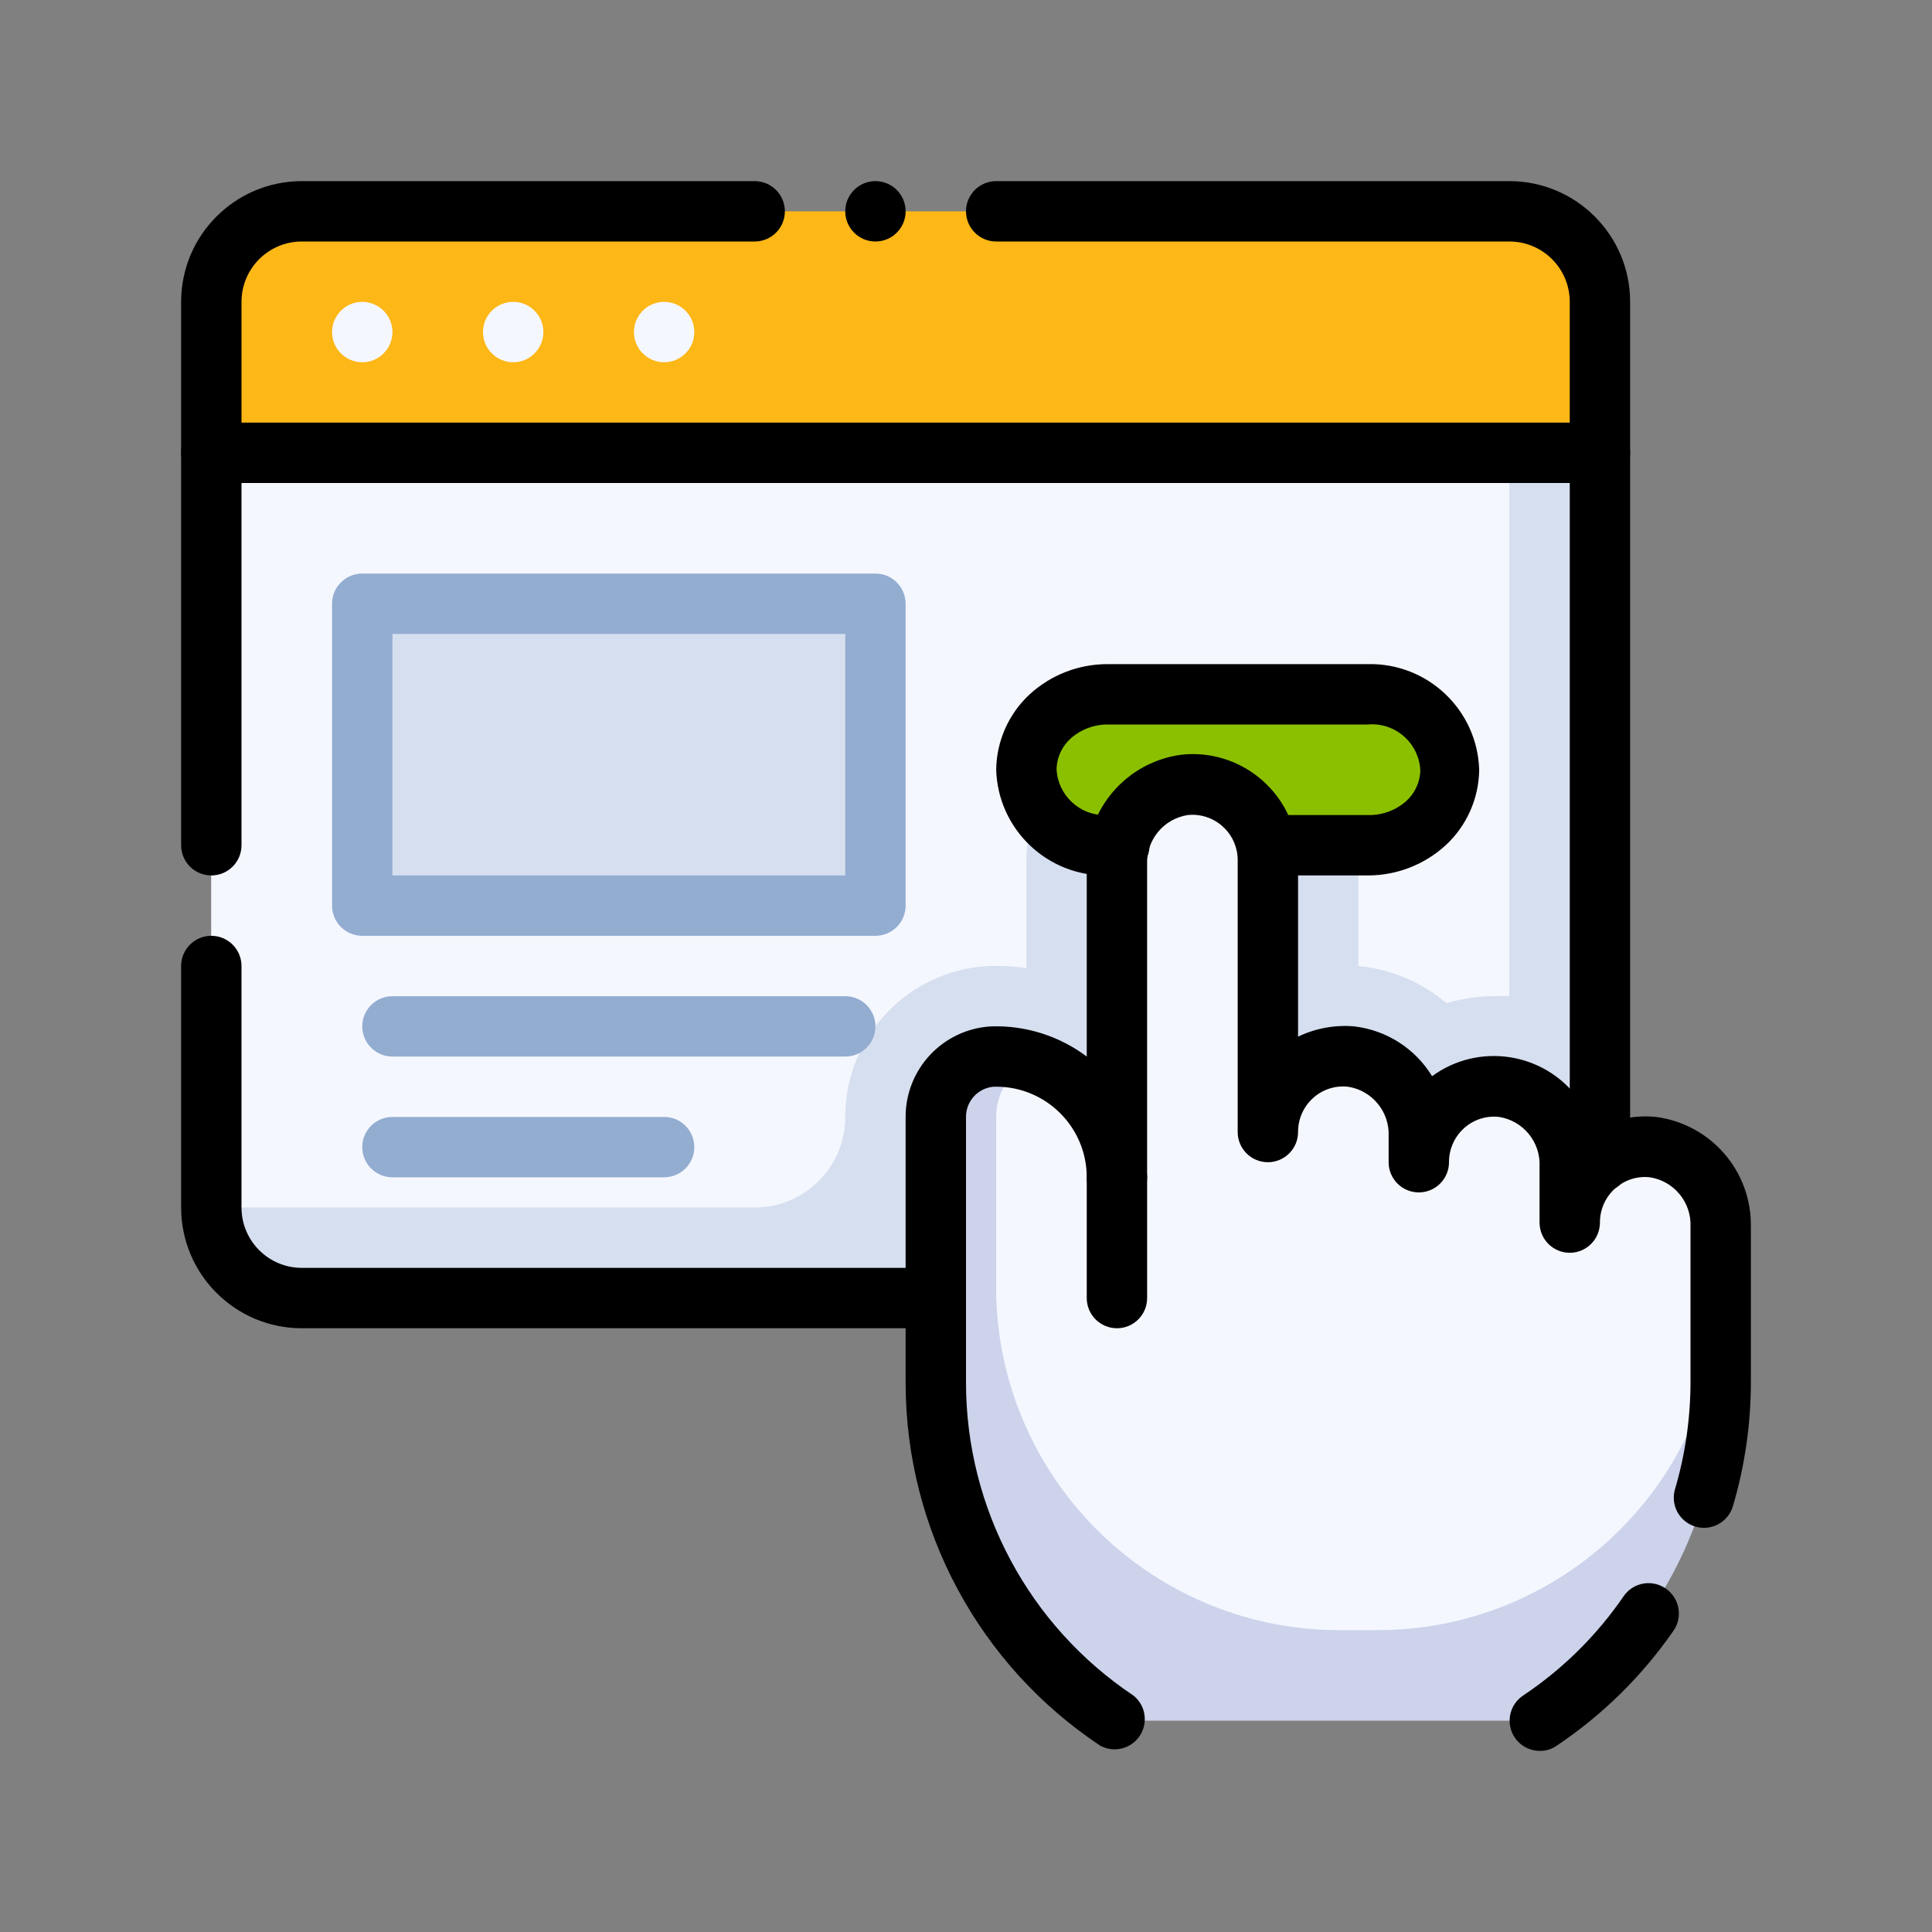
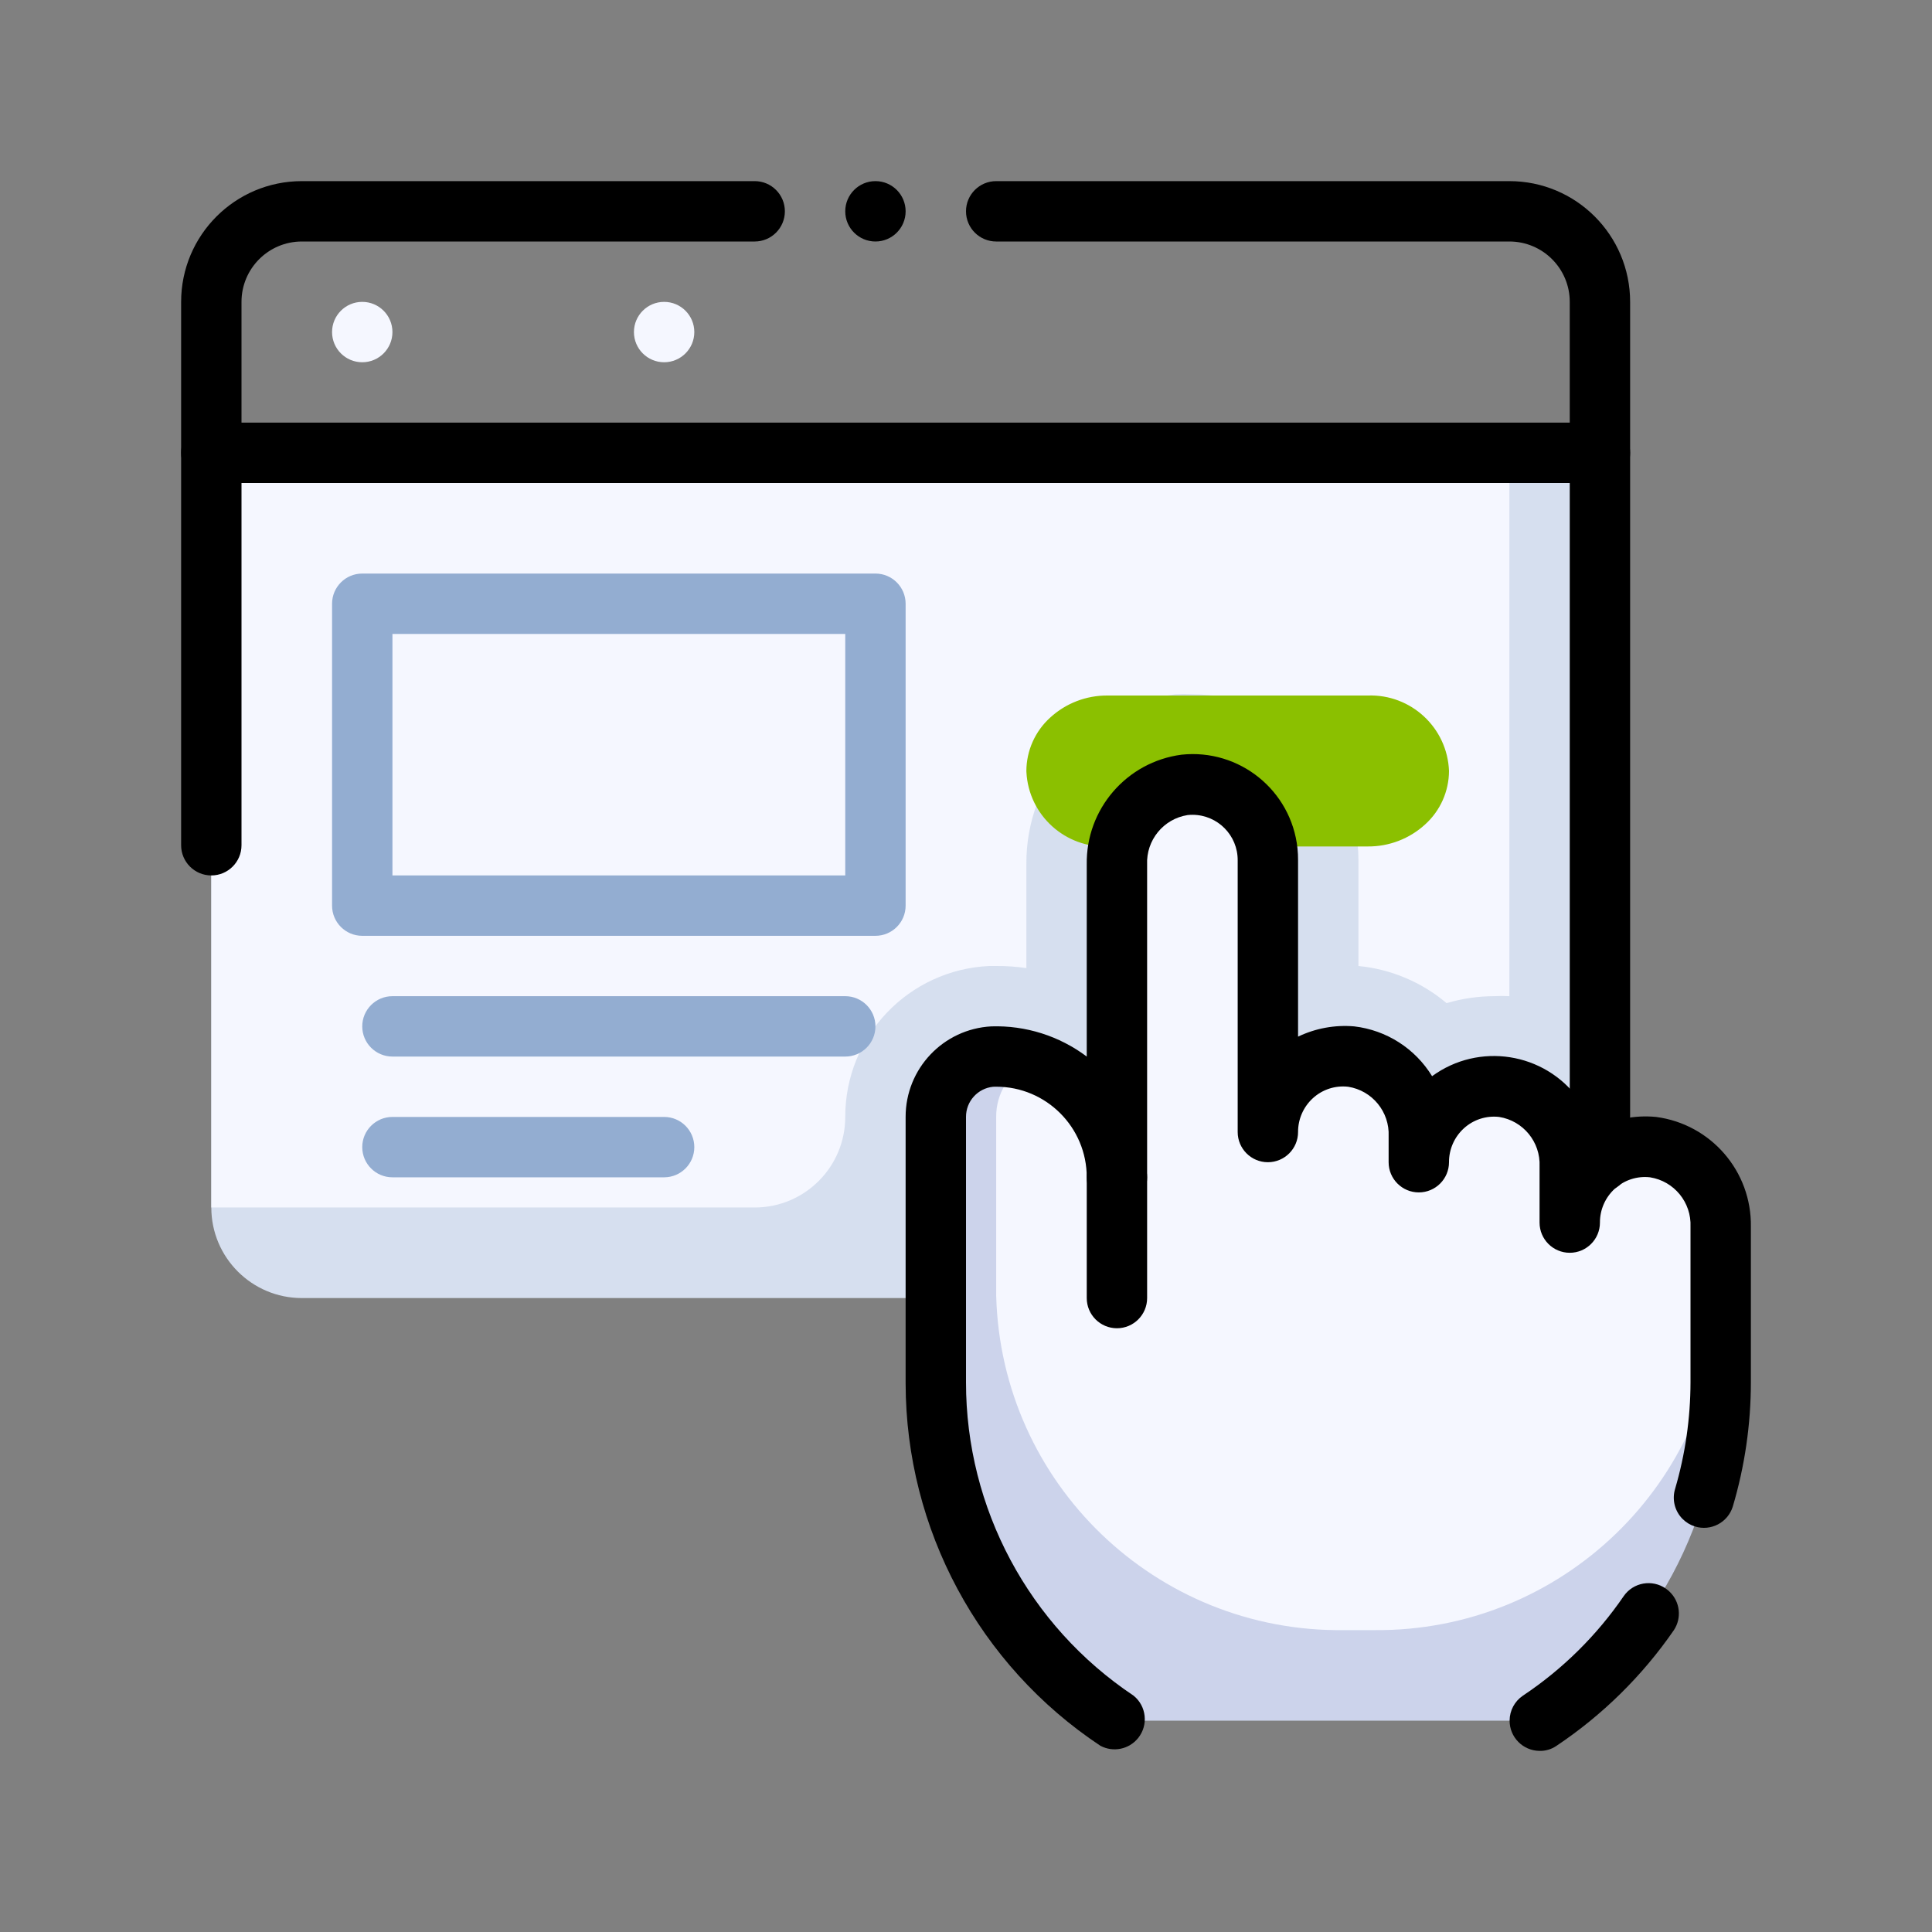
<svg xmlns="http://www.w3.org/2000/svg" version="1.1" id="Layer_1" x="0px" y="0px" width="512px" height="512px" viewBox="0 0 512 512" enable-background="new 0 0 512 512" xml:space="preserve">
  <rect x="0" y="0" width="512" height="512" fill="#808080" stroke="none" />
  <g>
-     <path fill="#FDB716" d="M424,80v40H56V80c0-13.255,10.745-24,24-24h320C413.255,56,424,66.745,424,80z" />
    <path fill="#D6DFEF" d="M424,120v200c0,13.255-10.745,24-24,24H80c-13.255,0-24-10.745-24-24V120H424z" />
-     <path fill="#F5F7FF" d="M272,312c-0.018,2.732,0.471,5.445,1.439,8H272V312z" />
    <path fill="#F5F7FF" d="M319.44,317.359c1.028,0.992,2.153,1.876,3.359,2.641h-4.16C318.96,319.12,319.2,318.24,319.44,317.359   L319.44,317.359z" />
    <path fill="#F5F7FF" d="M353.52,316.4c0.424,1.13,0.932,2.227,1.521,3.279c-1.892,0.122-3.789,0.122-5.68,0   C350.866,318.748,352.262,317.646,353.52,316.4z" />
    <path fill="#F5F7FF" d="M400,120v144c-1.332-0.08-2.668-0.08-4,0c-4.279,0.006-8.536,0.625-12.64,1.84   c-6.606-5.576-14.755-9.009-23.36-9.84v-28c0-24.301-19.699-44-44-44c-1.492-0.08-2.987-0.08-4.48,0   c-22.729,2.806-39.732,22.22-39.52,45.12v27.44c-2.648-0.396-5.322-0.583-8-0.561h-1.84c-21.37,0.984-38.183,18.607-38.16,40   c0,13.255-10.745,24-24,24H56V120H400z" />
    <path fill="#8BC000" d="M384,204.32c-0.022,5.399-2.316,10.539-6.32,14.16c-4.146,3.798-9.577,5.885-15.199,5.84H293.84   c-11.473,0.583-21.245-8.246-21.828-19.719c-0.004-0.094-0.008-0.188-0.012-0.281c0.021-5.398,2.316-10.538,6.32-14.16   c4.146-3.798,9.577-5.885,15.199-5.84h68.961C373.939,183.915,383.566,192.861,384,204.32z" />
-     <path fill="#D6DFEF" d="M96.32,160.32h136v80h-136V160.32z" />
+     <path fill="#D6DFEF" d="M96.32,160.32h136v80V160.32z" />
    <path fill="#CCD3EB" d="M456,325.439v41.201c-0.118,35.922-18.115,69.427-48,89.359H296c-29.979-19.996-47.989-53.645-48-89.68V296   c-0.018-8.445,6.532-15.451,14.96-16c17.664-0.574,32.448,13.279,33.022,30.943c0.012,0.352,0.018,0.704,0.018,1.057v-82.56   c-0.223-10.542,7.477-19.583,17.92-21.04c10.986-1.149,20.823,6.826,21.972,17.812c0.073,0.701,0.109,1.404,0.108,2.108v72   c-0.016-11.046,8.926-20.014,19.972-20.029c0.704,0,1.408,0.035,2.108,0.109c10.442,1.457,18.143,10.498,17.92,21.039v6.881   c-0.016-11.046,8.926-20.014,19.972-20.029c0.704,0,1.408,0.035,2.108,0.109c10.442,1.457,18.143,10.498,17.92,21.039v14.881   c-0.016-11.046,8.926-20.014,19.972-20.029c0.704,0,1.408,0.035,2.108,0.109C448.522,305.857,456.223,314.898,456,325.439z" />
    <path fill="#F5F7FF" d="M456,325.12v18.239c-1.308,49.653-42.172,89.095-91.84,88.641h-8c-49.792,0.63-90.852-38.861-92.16-88.641   V296c-0.061-6.26,3.533-11.98,9.2-14.641c2.364,0.711,4.644,1.678,6.8,2.881c9.916,5.725,16.018,16.311,16,27.76v-82.88   c-0.26-10.599,7.494-19.696,18-21.12c3.45-0.353,6.931,0.228,10.08,1.68c7.296,3.153,11.993,10.372,11.92,18.32v72   c-0.033-9.517,6.67-17.728,16-19.6c1.99-0.283,4.01-0.283,6,0c2.066,0.152,4.081,0.724,5.92,1.68   c7.348,3.502,12.042,10.9,12.08,19.04V308c-0.03-8.205,4.994-15.582,12.64-18.561c2.95-1.257,6.169-1.752,9.36-1.439   c2.066,0.152,4.081,0.725,5.92,1.68c7.479,3.563,12.197,11.156,12.08,19.44V324c-0.006-9.311,6.439-17.383,15.52-19.439   c2.111-0.563,4.31-0.727,6.48-0.48c2.066,0.152,4.081,0.725,5.92,1.68C451.373,309.311,456.086,316.865,456,325.12z" />
    <circle fill="#F5F7FF" cx="96" cy="88" r="8" />
-     <circle fill="#F5F7FF" cx="136" cy="88" r="8" />
    <circle fill="#F5F7FF" cx="176" cy="88" r="8" />
    <g>
      <path d="M424,128H56c-4.418,0-8-3.582-8-8s3.582-8,8-8h368c4.418,0,8,3.582,8,8S428.418,128,424,128z" />
      <path d="M296,352c-4.418,0-8-3.582-8-8v-32c0-4.418,3.582-8,8-8s8,3.582,8,8v32C304,348.418,300.418,352,296,352z" />
      <path d="M442.48,421.84c2.77,2.676,3.24,6.945,1.119,10.16c-8.362,12.121-18.95,22.546-31.199,30.72    c-1.298,0.874-2.836,1.321-4.4,1.28c-4.418-0.034-7.972-3.644-7.938-8.062c0.02-2.643,1.344-5.104,3.537-6.578    c10.515-7.009,19.586-15.972,26.721-26.4c2.533-3.62,7.521-4.5,11.141-1.967C441.824,421.247,442.164,421.53,442.48,421.84z" />
      <path d="M464,325.12v41.2c-0.002,11.16-1.618,22.262-4.8,32.96c-1.319,4.217-5.808,6.565-10.024,5.246    c-1.228-0.384-2.344-1.059-3.256-1.967c-2.096-2.091-2.865-5.168-2-7.999c2.691-9.173,4.064-18.682,4.08-28.24v-41.2    c0.283-6.463-4.33-12.109-10.72-13.12c-3.413-0.393-6.829,0.717-9.36,3.04c-2.512,2.301-3.935,5.554-3.92,8.96    c0,4.418-3.582,8-8,8s-8-3.582-8-8v-14.88c0.283-6.463-4.33-12.109-10.72-13.12c-3.413-0.393-6.829,0.717-9.36,3.04    c-2.512,2.301-3.935,5.554-3.92,8.96c0,4.418-3.582,8-8,8s-8-3.582-8-8v-6.88c0.283-6.463-4.33-12.109-10.72-13.12    c-3.413-0.393-6.829,0.717-9.36,3.04c-2.512,2.301-3.935,5.554-3.92,8.96c0,4.418-3.582,8-8,8s-8-3.582-8-8v-72    c0.038-6.627-5.304-12.03-11.932-12.068c-0.45-0.002-0.9,0.021-1.349,0.068c-6.39,1.011-11.003,6.657-10.72,13.12V312    c0,4.418-3.582,8-8,8s-8-3.582-8-8c0.008-13.255-10.732-24.006-23.986-24.014c-0.271,0-0.543,0.005-0.813,0.014    c-4.104,0.412-7.221,3.876-7.2,8v70.32c-0.017,33.362,16.646,64.525,44.4,83.04c3.44,2.771,3.982,7.808,1.211,11.248    c-2.414,2.997-6.62,3.851-10.012,2.031c-32.174-21.354-51.539-57.384-51.6-95.999V296c-0.018-12.771,9.968-23.318,22.721-24    c9.09-0.285,18.008,2.537,25.279,8v-50.88c-0.246-14.681,10.562-27.21,25.12-29.12c15.333-1.635,29.088,9.469,30.724,24.802    c0.113,1.062,0.165,2.13,0.156,3.198v46.72c4.628-2.22,9.766-3.159,14.88-2.72c8.542,0.997,16.152,5.863,20.64,13.2    c12.38-9.044,29.748-6.341,38.792,6.039c1.8,2.464,3.181,5.208,4.089,8.12c5.031-2.748,10.773-3.919,16.479-3.359    C453.438,297.91,464.247,310.439,464,325.12z" />
      <path d="M56,232c-4.418,0-8-3.582-8-8V80c0-17.673,14.327-32,32-32h120c4.418,0,8,3.582,8,8s-3.582,8-8,8H80    c-8.836,0-16,7.164-16,16v144C64,228.418,60.418,232,56,232z" />
-       <path d="M256,344c0,4.418-3.582,8-8,8H80c-17.673,0-32-14.327-32-32v-64c0-4.418,3.582-8,8-8s8,3.582,8,8v64    c0,8.836,7.164,16,16,16h168C252.418,336,256,339.582,256,344z" />
      <path d="M232,48L232,48c4.418,0,8,3.582,8,8l0,0c0,4.418-3.582,8-8,8l0,0c-4.418,0-8-3.582-8-8l0,0C224,51.582,227.582,48,232,48z    " />
      <path d="M432,80v228c0,4.418-3.582,8-8,8s-8-3.582-8-8V80c0-8.836-7.163-16-16-16H264c-4.418,0-8-3.582-8-8s3.582-8,8-8h136    C417.673,48,432,62.327,432,80z" />
-       <path d="M362.48,232H336c-4.418,0-8-3.582-8-8s3.582-8,8-8h26.88c3.595,0.013,7.069-1.297,9.76-3.68    c2.282-2.049,3.639-4.935,3.761-8c-0.238-7.065-6.158-12.6-13.224-12.362c-0.232,0.008-0.465,0.022-0.696,0.042H293.52    c-3.594-0.013-7.068,1.297-9.76,3.68c-2.281,2.049-3.638,4.935-3.76,8c0.254,7.064,6.187,12.586,13.251,12.333    c0.09-0.003,0.179-0.008,0.269-0.013h3.121c4.418,0,8,3.582,8,8s-3.582,8-8,8h-3.121c-15.859,0.359-29.04-12.143-29.52-28    c0.088-7.604,3.299-14.836,8.88-20c5.634-5.159,13.001-8.014,20.64-8h68.961c15.859-0.359,29.04,12.143,29.52,28    c-0.087,7.604-3.299,14.836-8.88,20C377.485,229.159,370.119,232.014,362.48,232z" />
    </g>
    <path fill="#93ADD1" d="M232,248H96c-4.418,0-8-3.582-8-8v-80c0-4.418,3.582-8,8-8h136c4.418,0,8,3.582,8,8v80   C240,244.418,236.418,248,232,248z M104,232h120v-64H104V232z" />
    <path fill="#93ADD1" d="M224,280H104c-4.418,0-8-3.582-8-8s3.582-8,8-8h120c4.418,0,8,3.582,8,8S228.418,280,224,280z" />
    <path fill="#93ADD1" d="M176,312h-72c-4.418,0-8-3.582-8-8s3.582-8,8-8h72c4.418,0,8,3.582,8,8S180.418,312,176,312z" />
  </g>
</svg>